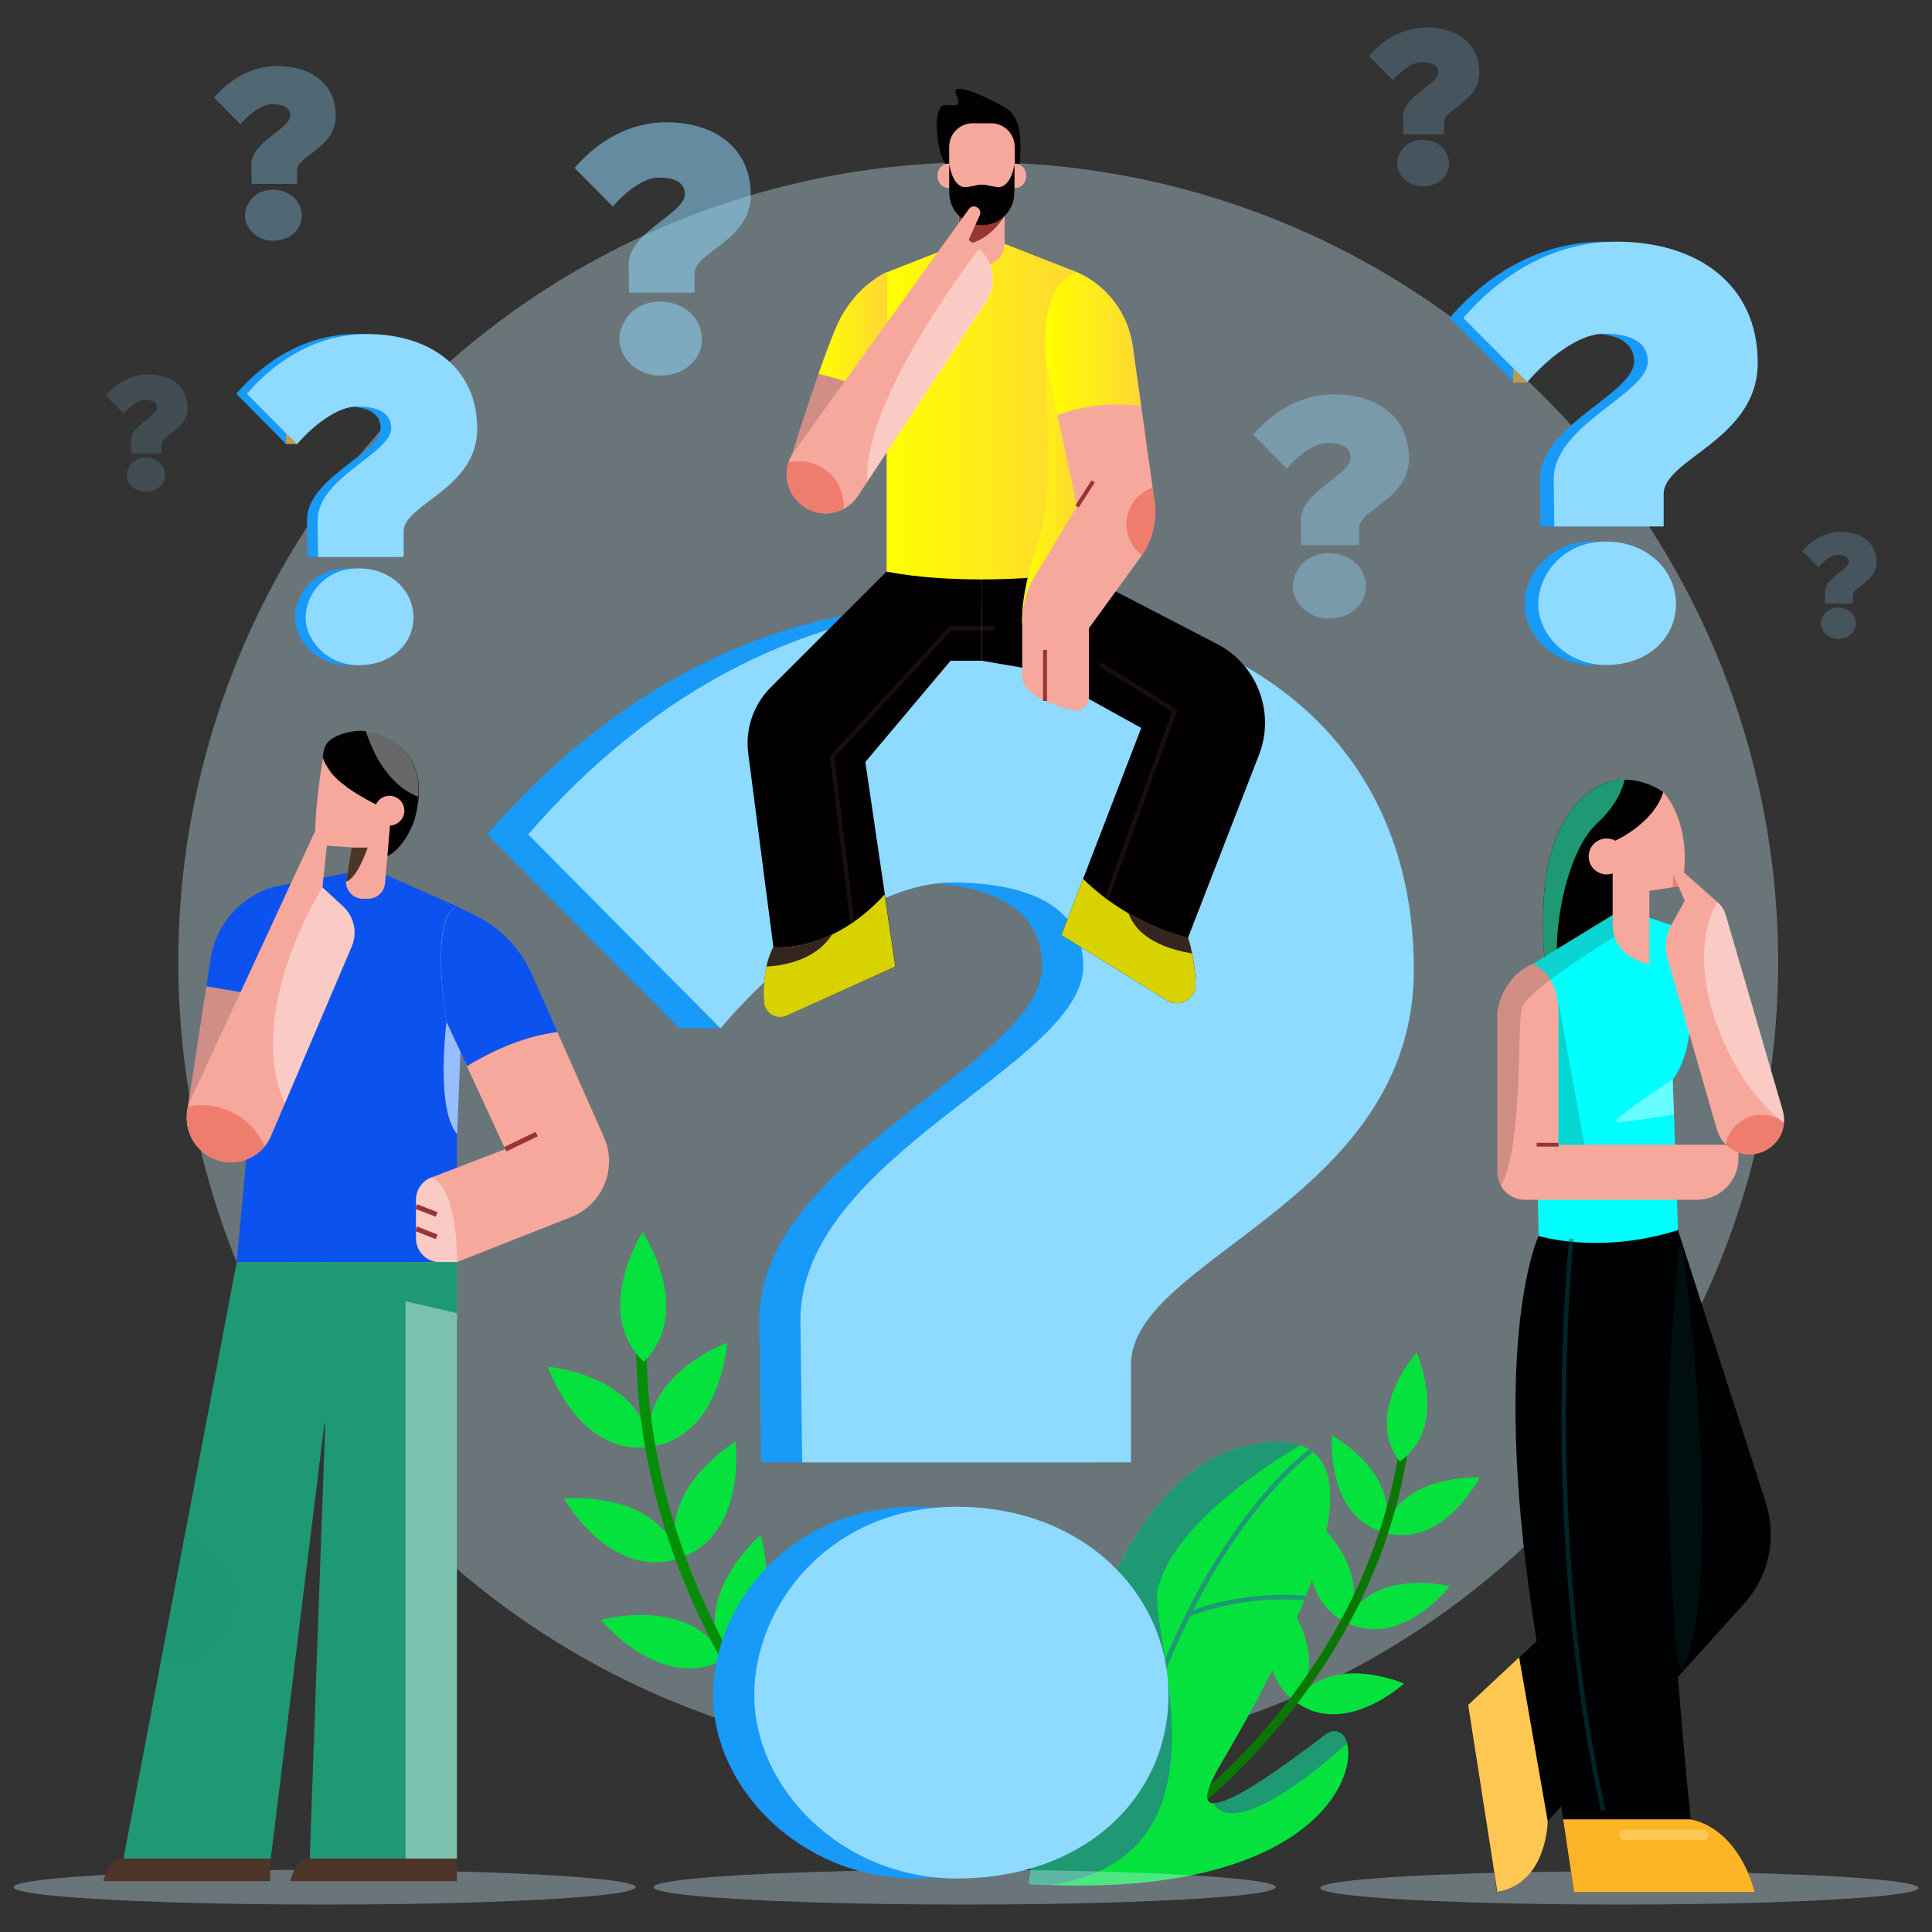
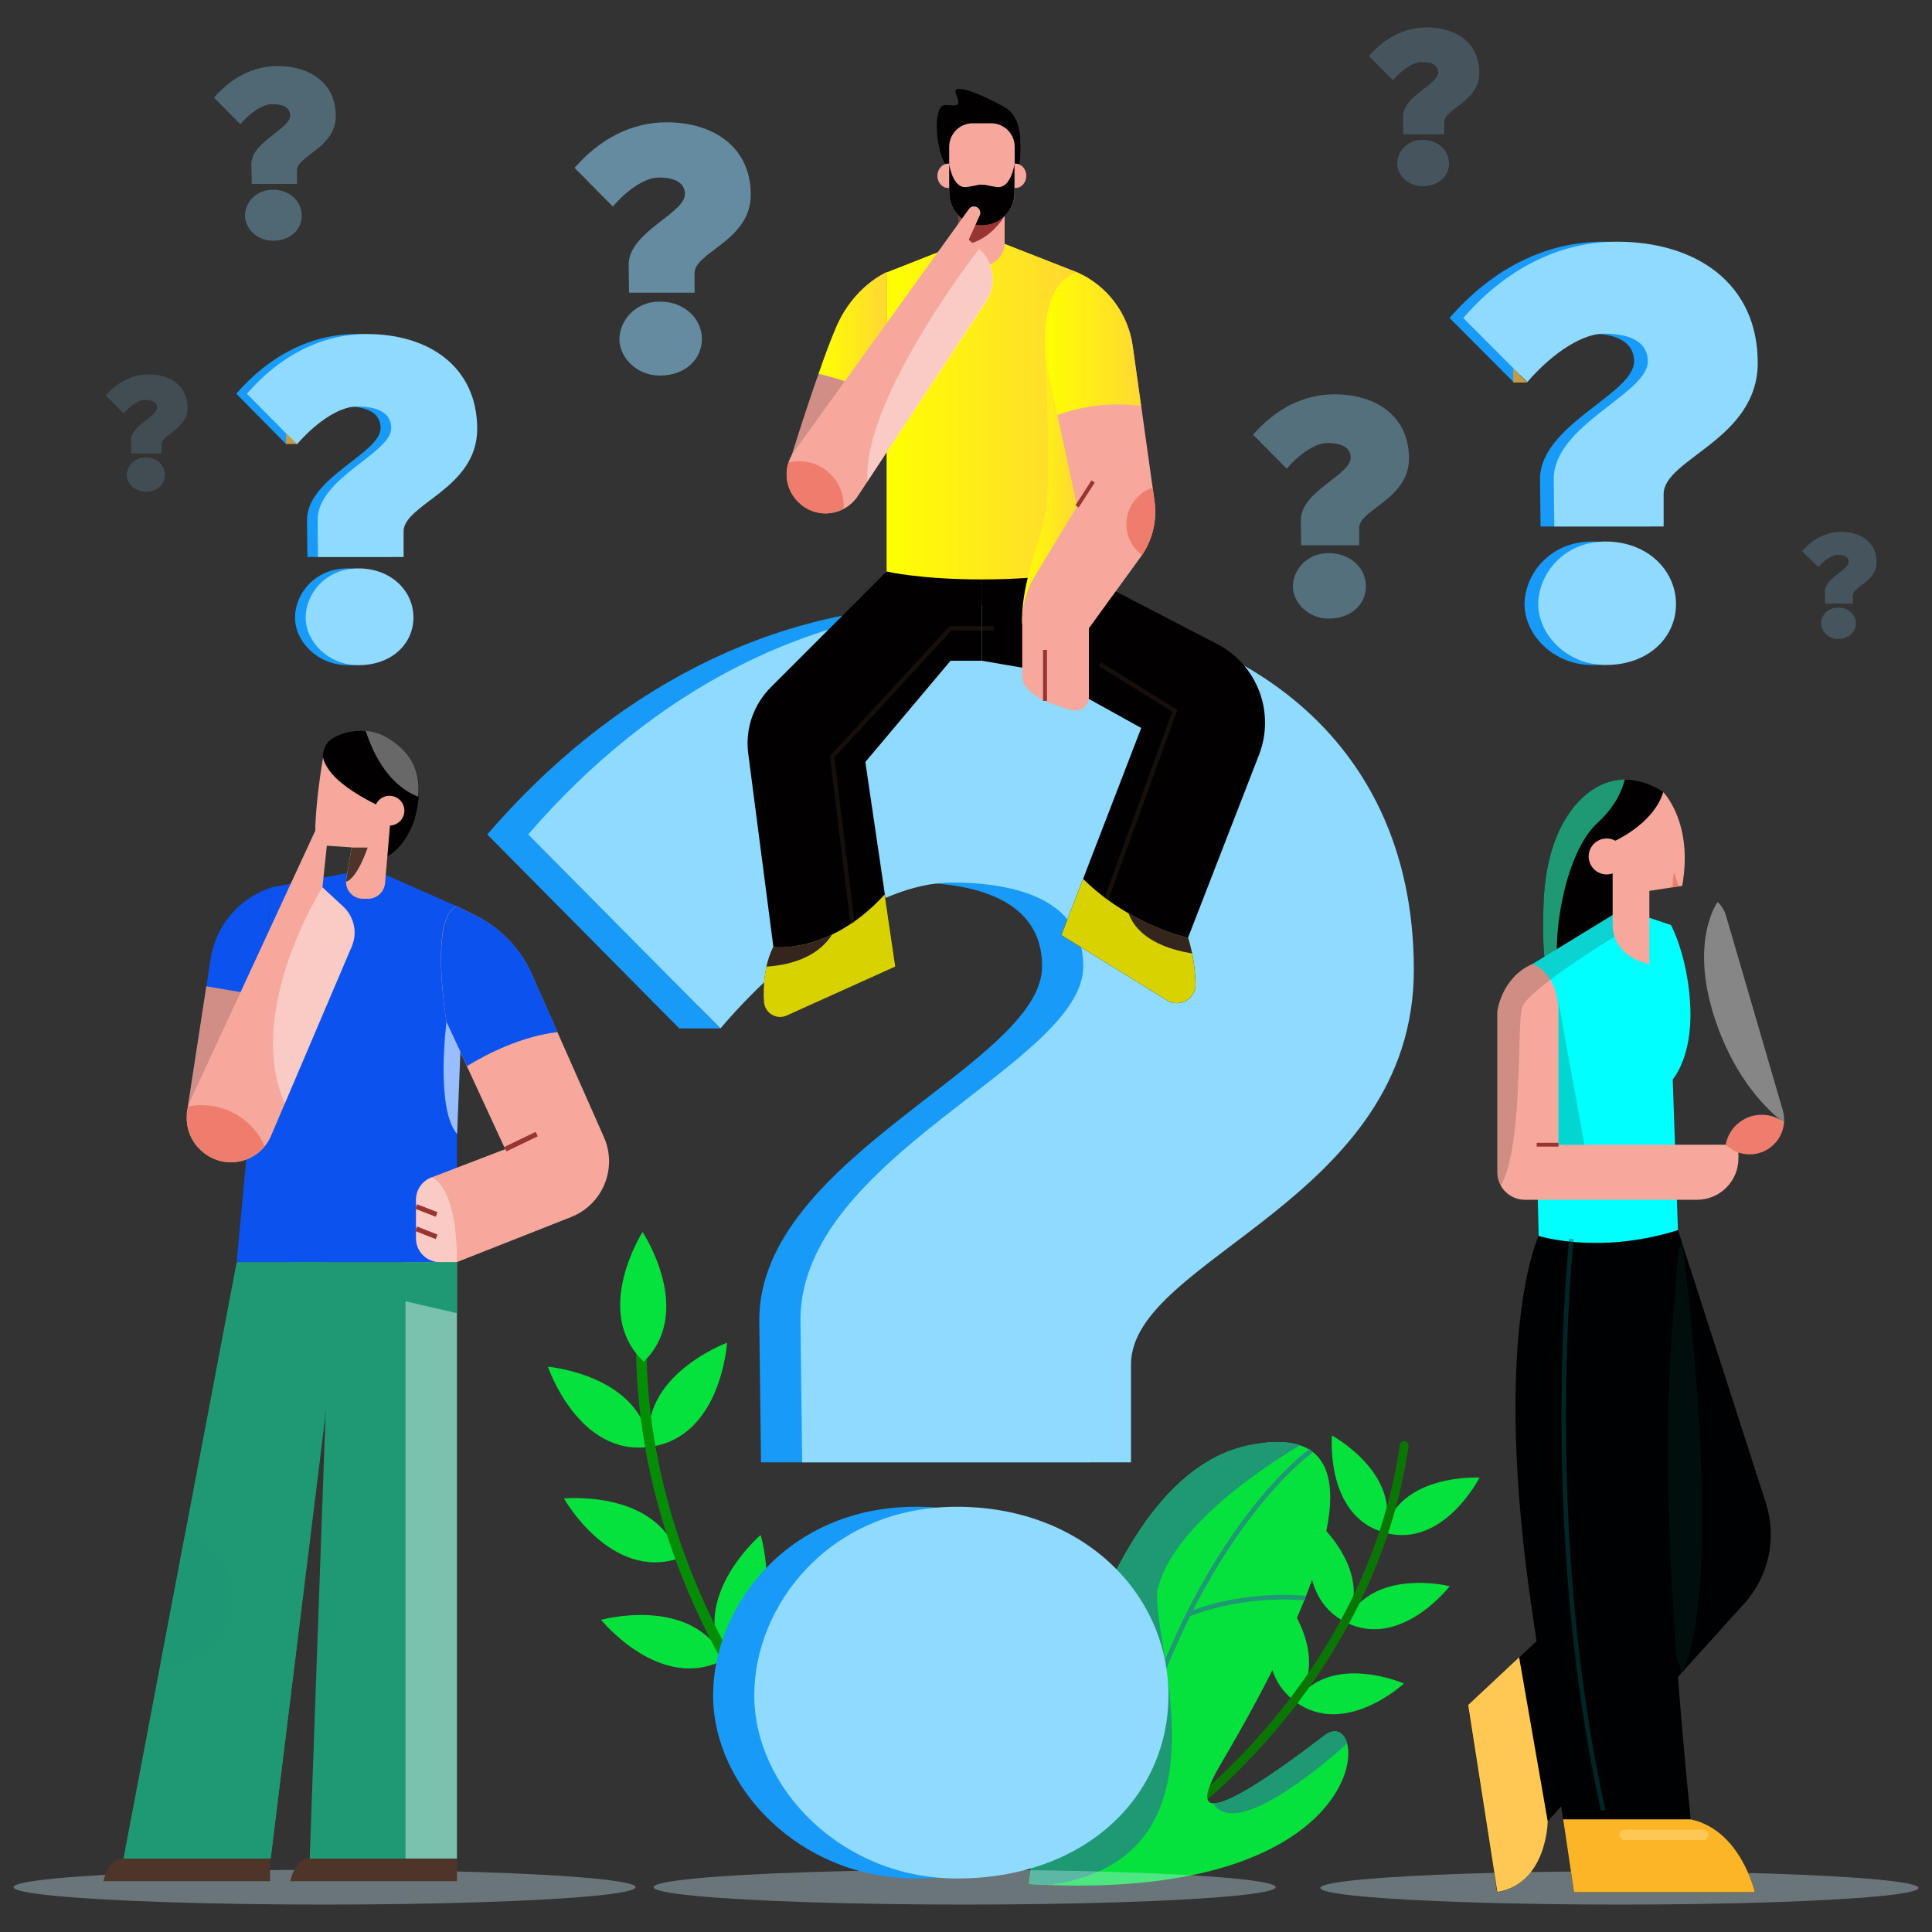
<svg xmlns="http://www.w3.org/2000/svg" version="1.1" id="Layer_1" x="0px" y="0px" viewBox="0 0 1000 1000" style="enable-background:new 0 0 1000 1000;" xml:space="preserve">
  <rect x="0" y="0" width="1000" height="1000" fill="#333333" stroke="none" />
  <style type="text/css">
	.st0{opacity:0.35;fill:#D2F1FF;}
	.st1{fill:#1F9874;}
	.st2{fill:#0C52EF;}
	.st3{fill:#D18E86;}
	.st4{fill:#020000;}
	.st5{fill:#F7A89C;}
	.st6{fill:#4D3529;}
	.st7{opacity:0.41;fill:#FFFFFF;}
	.st8{opacity:0.41;fill:#1F9874;}
	.st9{fill:#EF7D6E;}
	.st10{fill:none;stroke:#983533;stroke-width:2.539;stroke-miterlimit:10;}
	.st11{fill:#99BEFF;}
	.st12{fill:#189AF9;}
	.st13{fill:#8FDAFF;}
	.st14{fill:#C69A42;}
	.st15{opacity:0.53;}
	.st16{opacity:0.36;}
	.st17{opacity:0.21;}
	.st18{opacity:0.32;}
	.st19{opacity:0.16;}
	.st20{fill:#000102;}
	.st21{opacity:0.33;fill:#002D2A;}
	.st22{fill:#FCB527;}
	.st23{fill:#FEC853;}
	.st24{fill:#00FFFF;}
	.st25{fill:none;stroke:#983533;stroke-width:1.959;stroke-miterlimit:10;}
	.st26{opacity:0.2;fill:#34251E;}
	.st27{fill:#03D6D0;}
	.st28{opacity:0.49;fill:none;stroke:#004A4C;stroke-width:2.312;stroke-miterlimit:10;}
	.st29{fill:#05E23E;}
	.st30{fill:none;stroke:#0A7704;stroke-width:4.55;stroke-linecap:round;stroke-miterlimit:10;}
	.st31{fill:none;stroke:#1F9874;stroke-width:2.405;stroke-miterlimit:10;}
	.st32{fill:none;stroke:#048E08;stroke-width:5.359;stroke-linecap:round;stroke-miterlimit:10;}
	.st33{fill:#D8D200;}
	.st34{fill:#34251E;}
	.st35{fill:url(#SVGID_1_);}
	.st36{fill:url(#SVGID_2_);}
	.st37{fill:url(#SVGID_3_);}
	.st38{fill:url(#SVGID_4_);}
	.st39{fill:none;stroke:#983533;stroke-width:2.037;stroke-miterlimit:10;}
	.st40{fill:#983533;}
	.st41{opacity:0.41;fill:none;stroke:#34251E;stroke-width:2.241;stroke-miterlimit:10;}
</style>
-   <ellipse transform="matrix(0.707 -0.707 0.707 0.707 -203.788 503.961)" class="st0" cx="506.4" cy="498" rx="414.1" ry="414.1" />
  <ellipse class="st0" cx="168" cy="976.8" rx="161" ry="9" />
  <polygon class="st1" points="236.5,653.3 236.5,962 160.3,962 168.6,729.3 140.1,962 63.9,962 122.5,653.3 " />
  <path class="st2" d="M140.6,459.3l-1.6,0.6c-15.9,5.7-27.4,19.7-30,36.4l-12.3,80.4l34.1-12.3L140.6,459.3z" />
  <polygon class="st3" points="106.8,510.5 96.6,576.7 130.8,564.4 135.4,515.4 " />
  <polygon class="st2" points="192.1,449.5 236.5,469.1 236.5,653.3 122.5,653.3 140.6,459.3 " />
  <path class="st4" d="M167.1,393.1c0,0-0.5-5.7,3-9.3c3.4-3.6,17.6-9.5,30.8-1.6c13.2,7.9,19.8,19.6,13.6,42.3  c-5.3,14.8-13.8,18.6-13.8,18.6l-17.7-24.9L167.1,393.1z" />
  <path class="st5" d="M167.2,392.2c0,0-4.4,24.9-4,41.3c0,2.2,1.8,4,4,4.1l14.8,1l-2.8,16.3c-0.9,5.4,3.2,10.3,8.7,10.3h2.6  c4.6,0,8.4-3.5,8.8-8.1l3.2-37.2C202.5,420,170.4,407.2,167.2,392.2z" />
  <circle class="st5" cx="201.6" cy="419.6" r="7.7" />
  <path class="st6" d="M182,438.7h8.3c0,0-5.3,16.1-11.3,17.7C182,438.7,182,438.7,182,438.7z" />
  <path class="st5" d="M236.5,469.1l9.3,4.6c13.1,6.5,23.6,17.3,29.5,30.7l37.3,84.2c7.1,16.1-0.6,34.8-16.9,41.3l-59.3,23.4h-8.8  c-6.8,0-12.3-5.5-12.3-12.3v-20c0-5.1,3.2-9.7,7.9-11.5l38.3-14.7L231.1,529C231.1,529,221.9,474.5,236.5,469.1z" />
  <path class="st6" d="M160.3,962c0,0-6.9-1.1-10.1,11.7c78.9,0,86.3,0,86.3,0V962H160.3z" />
  <path class="st6" d="M63.6,962c0,0-6.9-1.1-10.1,11.7c78.9,0,86.3,0,86.3,0V962H63.6z" />
  <path class="st2" d="M275.4,504.4c-5.9-13.4-16.4-24.3-29.5-30.7l-9.3-4.6c-14.6,5.4-5.5,59.9-5.5,59.9l10.6,22.8  c11.2-6.8,28.5-15.4,46.9-17.6L275.4,504.4z" />
  <rect x="209.9" y="653.3" class="st7" width="26.6" height="308.7" />
  <path class="st1" d="M168.5,732.1c0,0-38.2,81.4-52.5,229.8c24.1,0,24.1,0,24.1,0L168.5,732.1z" />
  <polygon class="st1" points="122.5,653.3 236.5,679.7 236.5,653.3 " />
  <path class="st1" d="M168.5,732.1v-78.9h-18.3C150.2,653.3,148,716.1,168.5,732.1z" />
  <path class="st8" d="M87.4,861.2c18.8,0,34-15.2,34-34c0-15.9-10.9-29.2-25.7-32.9l-12.6,66.6C84.5,861.1,86,861.2,87.4,861.2z" />
  <path class="st7" d="M223.3,609.4c-4.8,1.8-7.9,6.4-7.9,11.5v20c0,6.8,5.5,12.3,12.3,12.3h8.8C236.5,612.5,223.3,609.4,223.3,609.4z  " />
  <path class="st5" d="M162.9,430.6L98.7,569.3c-4.4,9.5-1.6,20.9,6.7,27.3l0.4,0.3c11.7,9,28.7,4.6,34.5-9L182,490  c3.1-7.1,1.3-15.4-4.3-20.7l-10.8-10l2.8-26.7c0.1-1.4-0.5-2.7-1.8-3.5l-0.1,0C166.1,428,163.8,428.7,162.9,430.6z" />
  <path class="st9" d="M137,593.2c-5.6-12.5-18.1-21.2-32.6-21.2c-2.4,0-4.6,0.2-6.9,0.7c-2.4,8.7,0.6,18.2,7.9,23.9l0.4,0.3  C115.7,604.5,129.5,602.4,137,593.2z" />
  <path class="st7" d="M200.8,382.1c-3.8-2.3-7.7-3.4-11.5-3.8c3.6,11.2,11.4,27.9,27.2,34.1C217.8,397.4,211.4,388.5,200.8,382.1z" />
  <line class="st10" x1="261.6" y1="594.8" x2="277.8" y2="587" />
  <line class="st10" x1="215.4" y1="624.5" x2="226" y2="628.6" />
  <line class="st10" x1="215.4" y1="636" x2="226" y2="640.2" />
  <path class="st11" d="M231.1,529c0,0-5.8,44.9,5.5,58c1.7-42.6,1.7-42.6,1.7-42.6L231.1,529z" />
  <path class="st7" d="M177.7,469.3l-10.8-10c0,0-40.6,63.7-19.5,111.9L182,490C185.1,482.8,183.4,474.6,177.7,469.3z" />
  <g>
    <path class="st12" d="M122.3,203.8c16.8-19.4,38.3-30.9,62.2-30.9c31.8,0,57,16.8,57,49.1c0,31.1-38.1,38.8-38.1,53.1v13.2h-44.3   l-0.2-19.1c0-22,38.1-34.5,38.1-47.6c0-9.1-9.3-11.2-17.7-11.2c-10.3,0-23,10.1-31.1,19.6L122.3,203.8z M180,294.2   c17,0,28.5,11.7,28.5,25.4c0,13.4-11,24.7-28.5,24.7c-15.6,0-27.3-12.2-27.3-24.7C152.7,307.6,162.7,294.2,180,294.2z" />
  </g>
  <path class="st13" d="M127.8,203.8c16.8-19.4,38.3-30.9,62.2-30.9c31.8,0,57,16.8,57,49.1c0,31.1-38.1,38.8-38.1,53.1v13.2h-44.3  l-0.2-19.1c0-22,38.1-34.5,38.1-47.6c0-9.1-9.3-11.2-17.7-11.2c-10.3,0-23,10.1-31.1,19.6L127.8,203.8z M185.5,294.2  c17,0,28.5,11.7,28.5,25.4c0,13.4-11,24.7-28.5,24.7c-15.6,0-27.3-12.2-27.3-24.7C158.2,307.6,168.3,294.2,185.5,294.2z" />
  <polygon class="st14" points="148.1,229.8 153.7,229.8 148,224.2 " />
  <g>
    <g class="st15">
      <path class="st13" d="M297.4,86.9c12.8-14.8,29.3-23.6,47.6-23.6c24.3,0,43.6,12.8,43.6,37.5c0,23.8-29.1,29.6-29.1,40.6v10.1    h-33.9l-0.2-14.6c0-16.8,29.1-26.4,29.1-36.4c0-7-7.1-8.6-13.5-8.6c-7.9,0-17.6,7.7-23.8,15L297.4,86.9z M341.5,156.1    c13,0,21.8,9,21.8,19.4c0,10.2-8.4,18.9-21.8,18.9c-11.9,0-20.9-9.3-20.9-18.9C320.7,166.3,328.4,156.1,341.5,156.1z" />
    </g>
    <g class="st16">
      <path class="st13" d="M648.6,225c11.3-13.1,25.9-20.9,42.1-20.9c21.6,0,38.6,11.3,38.6,33.2c0,21.1-25.8,26.3-25.8,36v8.9h-30    l-0.2-13c0-14.9,25.8-23.3,25.8-32.3c0-6.2-6.3-7.6-12-7.6c-7,0-15.6,6.8-21.1,13.3L648.6,225z M687.7,286.3    c11.5,0,19.3,7.9,19.3,17.2c0,9.1-7.5,16.7-19.3,16.7c-10.5,0-18.5-8.3-18.5-16.7C669.2,295.4,676,286.3,687.7,286.3z" />
    </g>
    <g class="st17">
      <path class="st13" d="M708.6,29c8-9.3,18.4-14.8,29.8-14.8c15.3,0,27.3,8,27.3,23.5c0,14.9-18.2,18.6-18.2,25.5v6.3h-21.2    l-0.1-9.2c0-10.6,18.2-16.5,18.2-22.8c0-4.4-4.5-5.4-8.5-5.4c-4.9,0-11,4.8-14.9,9.4L708.6,29z M736.3,72.4    c8.1,0,13.7,5.6,13.7,12.2c0,6.4-5.3,11.8-13.7,11.8c-7.5,0-13.1-5.9-13.1-11.8C723.2,78.8,728,72.4,736.3,72.4z" />
    </g>
    <g class="st17">
      <path class="st13" d="M932.8,285.3c5.4-6.3,12.4-10,20.1-10c10.3,0,18.4,5.4,18.4,15.8c0,10-12.3,12.5-12.3,17.1v4.2h-14.3    l-0.1-6.2c0-7.1,12.3-11.1,12.3-15.4c0-2.9-3-3.6-5.7-3.6c-3.3,0-7.4,3.2-10,6.3L932.8,285.3z M951.4,314.5c5.5,0,9.2,3.8,9.2,8.2    c0,4.3-3.6,8-9.2,8c-5,0-8.8-3.9-8.8-8C942.6,318.8,945.9,314.5,951.4,314.5z" />
    </g>
    <g class="st18">
      <path class="st13" d="M110.8,50.5c8.8-10.2,20.2-16.3,32.9-16.3c16.8,0,30.1,8.8,30.1,25.9c0,16.4-20.1,20.5-20.1,28.1v7h-23.4    L130.1,85c0-11.6,20.1-18.2,20.1-25.2c0-4.8-4.9-5.9-9.4-5.9c-5.4,0-12.1,5.3-16.4,10.4L110.8,50.5z M141.2,98.2    c9,0,15,6.2,15,13.4c0,7.1-5.8,13-15,13c-8.2,0-14.4-6.4-14.4-13C126.8,105.3,132.1,98.2,141.2,98.2z" />
    </g>
    <g class="st19">
      <path class="st13" d="M54.8,204.7c5.9-6.9,13.6-10.9,22.1-10.9c11.3,0,20.2,5.9,20.2,17.4c0,11-13.5,13.7-13.5,18.8v4.7H67.9    l-0.1-6.8c0-7.8,13.5-12.2,13.5-16.9c0-3.2-3.3-4-6.3-4c-3.6,0-8.1,3.6-11,7L54.8,204.7z M75.3,236.8c6,0,10.1,4.2,10.1,9    c0,4.8-3.9,8.7-10.1,8.7c-5.5,0-9.7-4.3-9.7-8.7C65.6,241.6,69.2,236.8,75.3,236.8z" />
    </g>
  </g>
  <g>
    <path class="st12" d="M750.3,164.6c21.4-24.8,49-39.5,79.6-39.5c40.7,0,72.8,21.4,72.8,62.7c0,39.8-48.7,49.6-48.7,67.9v16.8h-56.6   l-0.3-24.5c0-28.2,48.7-44.1,48.7-60.9c0-11.6-11.9-14.4-22.6-14.4c-13.2,0-29.4,12.9-39.8,25.1L750.3,164.6z M824,280.3   c21.7,0,36.4,15,36.4,32.4c0,17.1-14.1,31.5-36.4,31.5c-19.9,0-34.9-15.6-34.9-31.5C789.2,297.4,802,280.3,824,280.3z" />
  </g>
  <g>
    <path class="st13" d="M757.4,164.6c21.4-24.8,49-39.5,79.6-39.5c40.7,0,72.8,21.4,72.8,62.7c0,39.8-48.7,49.6-48.7,67.9v16.8h-56.6   l-0.3-24.5c0-28.2,48.7-44.1,48.7-60.9c0-11.6-11.9-14.4-22.6-14.4c-13.2,0-29.4,12.9-39.8,25.1L757.4,164.6z M831.1,280.3   c21.7,0,36.4,15,36.4,32.4c0,17.1-14.1,31.5-36.4,31.5c-19.9,0-34.9-15.6-34.9-31.5C796.2,297.4,809.1,280.3,831.1,280.3z" />
  </g>
  <polygon class="st14" points="783.3,198 790.4,198 783.2,190.7 " />
  <ellipse class="st0" cx="838.2" cy="977.2" rx="154.8" ry="8.6" />
  <path class="st20" d="M868.5,636.7L914,777.9c5.8,18.1,1.6,38-11.2,52.1L801,942.8c0,0-0.3,32.3-26.1,36.6l-15.1-96.8l93.5-87.2  L868.5,636.7z" />
  <path class="st21" d="M870.7,643.3c0,0,23.2,172,0,222.4C851.9,821.7,859.8,653.7,870.7,643.3z" />
  <path class="st20" d="M796.4,639.7c0,0-24.7,51.3-3.2,195.5c21.5,144.2,21.5,144.2,21.5,144.2h93.6c0,0-7.3-32.3-33.2-37.7  c-22.7-224.3-5.2-262.5-6.5-305.1C818,631.8,796.4,639.7,796.4,639.7z" />
  <path class="st22" d="M814.7,979.4h93.6c0,0-7.3-32.3-33.2-37.7h-66C814.7,979.4,814.7,979.4,814.7,979.4z" />
  <path class="st23" d="M759.9,882.5l15.1,96.8c25.8-4.3,26.1-36.6,26.1-36.6l-14.8-84.9L759.9,882.5z" />
  <path class="st4" d="M860.9,410c0,0-11.8-8.9-26.2-5.8c-14.4,3.1-33.8,20.9-35.7,62c-1.9,41.1,5,55.1,13.2,55.1  c8.1,0,28.7-43,28.7-43l8.3-39.9C849.3,438.3,861.1,416.2,860.9,410z" />
  <path class="st1" d="M834.7,404.2c-14.4,3.1-33.8,20.9-35.7,62c-1.1,23.4,0.7,38,3.9,46.2c2.9-1.4,4.7-4.4,3.7-10.3  c-3.3-18.7,3.8-60.9,20-75.9c9.7-8.9,13.1-17.4,14.4-22.8C839,403.5,836.9,403.7,834.7,404.2z" />
  <path class="st24" d="M834.7,473.6L793.2,499l3.2,140.7c0,0,31.2,9.9,72.1-3c-2.7-78-2.7-78-2.7-78s10.2-11.3,9.1-37.4  c-1.1-26.1-10-42.5-10-42.5l-15.8-5.3L834.7,473.6z" />
  <g>
    <path class="st5" d="M793.2,499c0,0,13.5,3.7,13.5,26c0,22.3,0,67.5,0,67.5h93.1v7.1c0,11.8-9.6,21.4-21.4,21.4h-89.1   c-7.9,0-14.3-6.4-14.3-14.3v-82.9C774.9,523.7,777.1,505.9,793.2,499z" />
    <line class="st25" x1="806.7" y1="592.5" x2="795.4" y2="592.5" />
  </g>
  <path class="st26" d="M838.5,483.1l-0.2-9.5l-3.6,0L793.2,499c-16.1,6.9-18.3,24.8-18.3,24.8v82.9c0,2.6,0.7,5,1.9,7.1  c12-21.5,8.1-84.4,11.1-92.5C791.6,511.3,838.5,483.1,838.5,483.1z" />
  <path class="st5" d="M860.9,410c0,0,15.7,15.8,9.8,48.5c-17,2.6-17,2.6-17,2.6V499c0,0-19-3-19-20.7c0-17.8,0-42.5,0-42.5  S855.7,426.9,860.9,410z" />
  <circle class="st5" cx="831.6" cy="443.3" r="9.3" />
  <polygon class="st27" points="806.7,518.7 820.1,592.5 806.7,592.5 " />
-   <path class="st7" d="M865.8,558.7c0,0-34.1,22.1-28.5,22.1s29.1-3.9,29.1-3.9L865.8,558.7z" />
  <path class="st23" d="M884.4,949.7c0,1.5-1.2,2.7-2.7,2.7h-40.9c-1.5,0-2.7-1.2-2.7-2.7l0,0c0-1.5,1.2-2.7,2.7-2.7h40.9  C883.2,947,884.4,948.2,884.4,949.7L884.4,949.7z" />
  <path class="st28" d="M813.4,641.2c0,0-16.2,148.1,16.4,295.8" />
  <path class="st9" d="M865.8,459.3c0,0,0-6.7,0.8-7.7c2.2,7.2,2.2,7.2,2.2,7.2L865.8,459.3z" />
  <g>
-     <path class="st5" d="M865,478.8c3.3-5.7,7-12.6,7-12.6l-5.4-12.5c-0.3-0.7-0.3-1.4,0-2.1l0,0c0.7-1.6,2.7-2,4-0.9l18.3,16.2   c2.1,1.8,3.6,4.2,4.3,6.8l29.5,101.1c2.6,8.9-2.2,18.3-10.9,21.5l-0.3,0.1c-9.6,3.4-20-1.9-22.8-11.7l-25.7-89   C861.4,490,862.1,483.9,865,478.8z" />
    <path class="st9" d="M923.4,580.9c-3.2-2.4-7.2-3.9-11.5-3.9c-9.3,0-17,6.6-18.7,15.4c4.6,4.6,11.7,6.4,18.3,4.1l0.3-0.1   C918.6,593.8,923,587.7,923.4,580.9z" />
    <path class="st7" d="M889,531.3c9.9,27.3,24.8,42.5,34.4,49.9c0.2-2.1,0-4.2-0.6-6.4l-29.5-101.1c-0.8-2.6-2.3-5-4.3-6.8   C889,466.9,873.3,488.2,889,531.3z" />
  </g>
  <g>
    <path class="st29" d="M765.8,764.8c0,0-18.9,37.2-49.4,28.4C724.1,762.4,765.8,764.8,765.8,764.8z" />
    <path class="st29" d="M689.4,743c0,0-3.6,41.6,27,50.2C726.1,762.9,689.4,743,689.4,743z" />
  </g>
  <g>
    <path class="st29" d="M750.4,821c0,0-25.5,33-53.8,18.7C710,811,750.4,821,750.4,821z" />
    <path class="st29" d="M679.5,785.5c0,0-11.2,40.2,17.2,54.3C711.8,811.9,679.5,785.5,679.5,785.5z" />
  </g>
  <g>
    <path class="st29" d="M726.7,871.4c0,0-30.7,28.3-56.2,9.4C688.5,854.7,726.7,871.4,726.7,871.4z" />
    <path class="st29" d="M662.7,824.4c0,0-17.8,37.7,7.8,56.4C690.1,855.8,662.7,824.4,662.7,824.4z" />
  </g>
  <path class="st30" d="M617,934.9c0,0,93-69.3,109.8-186.7" />
-   <path class="st29" d="M733.2,700.2c0,0,17.2,38-8.7,56.3C705.3,731.3,733.2,700.2,733.2,700.2z" />
  <path class="st29" d="M532.5,975.2c0,0,23-208.3,113.8-227.1c90.8-18.8,10.7,122.3-14.5,165.1c-25.2,42.8,24.1,7.8,53.8-15  C709.3,880.1,717,986,532.5,975.2z" />
  <path class="st1" d="M599,823.6c8.1-38.5,73.9-75.4,74-75.5c-6.5-2.2-15.2-2.4-26.6,0c-90.8,18.8-113.8,227.1-113.8,227.1  c3.5,0.2,7,0.4,10.3,0.5c0.5-0.1,1-0.1,1.5-0.2C639.7,961,596.4,851.6,599,823.6z" />
  <path class="st31" d="M678.6,750.9c0,0-64.6,45.4-97.5,179.5" />
  <path class="st1" d="M685.7,898.2c-19.9,15.2-48.6,35.9-57.8,35.1c11.2,18.7,54.7-17.7,69.4-30.9  C695.7,896.5,691.1,894.1,685.7,898.2z" />
  <path class="st31" d="M675.6,827.2c0,0-29.6-3.6-60.3,8.3" />
  <g>
    <path class="st29" d="M283.6,707.4c0,0,15.7,46.6,52.7,41.5C332.6,711.7,283.6,707.4,283.6,707.4z" />
    <path class="st29" d="M376.3,695c0,0-2.9,49.1-40,53.9C330.2,712,376.3,695,376.3,695z" />
  </g>
  <g>
    <path class="st29" d="M291.9,775.6c0,0,24.1,42.8,59.5,31C340.8,770.8,291.9,775.6,291.9,775.6z" />
-     <path class="st29" d="M380.7,746.2c0,0,6.2,48.7-29.3,60.4C338.6,771.5,380.7,746.2,380.7,746.2z" />
  </g>
  <g>
    <path class="st29" d="M311.1,838.4c0,0,30.9,38.2,63.9,20.5C358.5,825.4,311.1,838.4,311.1,838.4z" />
    <path class="st29" d="M393.7,794.5c0,0,14.3,47-18.7,64.4C356.4,826.5,393.7,794.5,393.7,794.5z" />
  </g>
  <path class="st32" d="M428.1,931c0,0-96.6-96.6-96.2-236.4" />
  <path class="st29" d="M332.6,637.7c0,0-26.5,41.4,0.6,67.1C359.8,678.7,332.6,637.7,332.6,637.7z" />
  <ellipse class="st0" cx="499.3" cy="976.8" rx="161" ry="9" />
  <g>
    <path class="st12" d="M252.2,431.9c64.4-74.6,147.3-118.7,239.3-118.7c122.4,0,219.1,64.4,219.1,188.7   c0,119.7-146.4,149.1-146.4,204.4v50.6H393.9l-0.9-73.6c0-84.7,146.4-132.6,146.4-183.2c0-35-35.9-43.3-68.1-43.3   c-39.6,0-88.4,38.7-119.7,75.5L252.2,431.9z M474,779.9c65.4,0,109.5,45.1,109.5,97.6c0,51.6-42.3,94.8-109.5,94.8   c-59.8,0-104.9-47-104.9-94.8C369.1,831.4,407.8,779.9,474,779.9z" />
  </g>
  <g>
    <path class="st13" d="M273.4,431.9c64.4-74.6,147.3-118.7,239.3-118.7c122.4,0,219.1,64.4,219.1,188.7   c0,119.7-146.4,149.1-146.4,204.4v50.6H415.2l-0.9-73.6c0-84.7,146.4-132.6,146.4-183.2c0-35-35.9-43.3-68.1-43.3   c-39.6,0-88.4,38.7-119.7,75.5L273.4,431.9z M495.3,779.9c65.4,0,109.5,45.1,109.5,97.6c0,51.6-42.3,94.8-109.5,94.8   c-59.8,0-104.9-47-104.9-94.8C390.3,831.4,429,779.9,495.3,779.9z" />
  </g>
  <polygon class="st12" points="351.6,532.3 372.8,532.3 351.2,510.5 " />
  <path class="st4" d="M508.2,299.8V342l28.6,4.9l53.9,29.9L549.4,484l54.7,33.8c6.5,4,14.9-0.8,14.7-8.5c-0.2-6.9-1.1-15.3-3.9-23.9  l36.8-94.8c8.4-21.8-0.9-46.4-21.6-57.2l-72.5-37.6L508.2,299.8z" />
  <path class="st33" d="M549.4,484l54.7,33.8c6.5,4,14.9-0.8,14.7-8.5c-0.2-6.9-1.1-15.3-3.9-23.9c0,0-29.8-6.3-54.3-30.5L549.4,484z" />
  <path class="st4" d="M508.2,342H492l-44.1,52.4l15.6,105.9l-56.2,25.2c-5.4,2.4-11.6-1.4-11.9-7.3c-0.4-8,0.3-18.7,4.9-28.1l-13-100  c-1.7-12.7,2.7-25.5,11.8-34.5l59.8-59.8l49.3,4.1V342z" />
  <path class="st33" d="M463.4,500.3l-5.5-37.3l0,0c-28.6,31.2-57.6,27.2-57.6,27.2c-4.7,9.4-5.4,20.1-4.9,28.1  c0.3,6,6.5,9.8,11.9,7.3L463.4,500.3z" />
  <path class="st34" d="M617,493.5c-0.6-2.7-1.2-5.4-2.1-8.2c0,0-14.1-3-30.8-12.7C586.5,479.5,594,489.7,617,493.5z" />
  <path class="st34" d="M430.7,483.7c-17.3,8.3-30.4,6.4-30.4,6.4c-1.7,3.3-2.8,6.8-3.6,10.2C407,499.7,422.7,496.4,430.7,483.7z" />
  <path class="st3" d="M458.9,140.9c0,0-17,7.1-26.1,28.5c-9.2,21.4-23.2,66.8-23.2,66.8l49.4-18.9V140.9z" />
  <linearGradient id="SVGID_1_" gradientUnits="userSpaceOnUse" x1="458.856" y1="210.693" x2="557.489" y2="210.693">
    <stop offset="0" style="stop-color:#FFFF00" />
    <stop offset="1" style="stop-color:#FFD833" />
  </linearGradient>
  <path class="st35" d="M508.2,121.6l-49.3,19.4v154.8c0,0,17.1,4.1,49.3,4.1s49.3-4.1,49.3-4.1V140.9L508.2,121.6z" />
  <linearGradient id="SVGID_2_" gradientUnits="userSpaceOnUse" x1="423.574" y1="174.658" x2="458.856" y2="174.658">
    <stop offset="0" style="stop-color:#FFFF00" />
    <stop offset="1" style="stop-color:#FFD833" />
  </linearGradient>
  <path class="st36" d="M458.9,140.9c0,0-17,7.1-26.1,28.5c-2.8,6.5-6,15.1-9.1,24.1c9.4,2.1,24.1,6.5,35.3,14.9V140.9z" />
  <linearGradient id="SVGID_3_" gradientUnits="userSpaceOnUse" x1="529.069" y1="254.228" x2="557.489" y2="254.228">
    <stop offset="0" style="stop-color:#FFFF00" />
    <stop offset="1" style="stop-color:#FFD833" />
  </linearGradient>
  <path class="st37" d="M541.1,183.2c0,0,3,67.2,0,82.5c-3,15.3-12.1,35.1-12.1,55.4c0,20.3,28.4-40.7,28.4-40.7v-61.2L541.1,183.2z" />
  <path class="st5" d="M557.5,140.9l0.2,0.1c15.4,6.9,26.2,21.2,28.6,37.9l11.3,80.6c1.4,10.2-1.2,20.5-7.2,28.8l-26.8,36.9v35.6  c0,4.6-4.3,7.9-8.8,6.8c-10.2-2.7-25.7-8.2-25.7-17.4v-29.1c0-7.9,2.2-15.7,6.3-22.5l22.1-36.5l-15.8-73.3  C541.7,188.8,535.6,148.1,557.5,140.9z" />
  <linearGradient id="SVGID_4_" gradientUnits="userSpaceOnUse" x1="540.917" y1="177.853" x2="590.642" y2="177.853">
    <stop offset="0" style="stop-color:#FFFF00" />
    <stop offset="1" style="stop-color:#FFD833" />
  </linearGradient>
  <path class="st38" d="M590.6,210.1l-4.4-31.2c-2.4-16.7-13.2-31-28.6-37.9l-0.2-0.1c-21.9,7.1-15.8,47.9-15.8,47.9l5.6,26  C556.2,211.6,571.7,207.6,590.6,210.1z" />
  <path class="st9" d="M583,271.3c0,6.6,3.2,12.4,8.1,16c5.5-8.1,7.8-18,6.5-27.8l-1-7.1C588.7,255.1,583,262.5,583,271.3z" />
  <line class="st39" x1="557.5" y1="262.1" x2="565.8" y2="249.2" />
  <path class="st5" d="M508.3,137.5H508c-6.4,0-11.7-5.2-11.7-11.7v-19.4H520v19.4C520,132.3,514.7,137.5,508.3,137.5z" />
  <path class="st4" d="M525.1,90.2c0,0,3-3.4,3-9.8c0-6.4,1.3-19.5-8.1-24.9c-9.4-5.5-28.1-13.8-25.2-6.9c2.9,6.9,0.7,6-5.6,5.8  c-6.4-0.2-5.1,21.8,0,30.4C494.2,93.3,525.1,90.2,525.1,90.2z" />
  <path class="st5" d="M496.4,91c0,3.5-2.5,6.3-5.6,6.3c-3.1,0-5.6-2.8-5.6-6.3c0-3.5,2.5-6.3,5.6-6.3C493.9,84.8,496.4,87.6,496.4,91  z" />
  <path class="st5" d="M520,91c0,3.5,2.5,6.3,5.6,6.3c3.1,0,5.6-2.8,5.6-6.3c0-3.5-2.5-6.3-5.6-6.3C522.5,84.8,520,87.6,520,91z" />
  <path class="st5" d="M508.3,116.5H508c-9.2,0-16.7-7.5-16.7-16.7V76c0-6.7,5.4-12.2,12.2-12.2h9.5c6.7,0,12.2,5.4,12.2,12.2v23.7  C525.1,109,517.6,116.5,508.3,116.5z" />
  <path class="st40" d="M496.4,106.4v19.4c0,0.3,0,0.6,0,1c15.3-0.1,23.5-15,23.5-15l-13-5.4H496.4z" />
  <path class="st4" d="M515.8,96.8c-7.6-1.2-4.5-1.2-7.6-1.2c-3.1,0,0,0-7.6,1.2c-7.6,1.2-9.3-12-9.3-12v15c0,9.2,7.5,16.7,16.7,16.7  h0.2h0.2c9.2,0,16.7-7.5,16.7-16.7v-15C525.1,84.8,523.4,97.9,515.8,96.8z" />
  <path class="st5" d="M410.9,233.9l90.6-125.7c1.1-1.6,3.4-1.8,4.8-0.5l0,0c1.1,1,1.4,2.5,0.8,3.8l-5.7,12.6l5.2,4.6  c7.9,7,9.4,18.7,3.6,27.4L444,256.8c-6.6,9.9-20.3,11.9-29.4,4.3l-0.3-0.3C406.3,254.1,404.8,242.3,410.9,233.9z" />
  <path class="st9" d="M413.6,238.7c-1.9,0-3.7,0.2-5.5,0.7c-2.4,7.5-0.2,16.1,6.1,21.4l0.3,0.3c6.5,5.4,15.2,6,22.1,2.3  c0-0.5,0.1-1,0.1-1.5C436.8,249.1,426.4,238.7,413.6,238.7z" />
  <line class="st39" x1="540.9" y1="362.8" x2="540.9" y2="336.4" />
  <path class="st7" d="M506.8,128.8c0,0-60.7,77.8-57.8,120.4l0,0l61.5-93C516.2,147.4,514.7,135.7,506.8,128.8z" />
  <polyline class="st41" points="441.2,477.6 430.7,391.7 492,325.2 514.5,325.2 " />
  <polyline class="st41" points="569.3,343.8 608.1,367.9 572.7,465.2 " />
</svg>